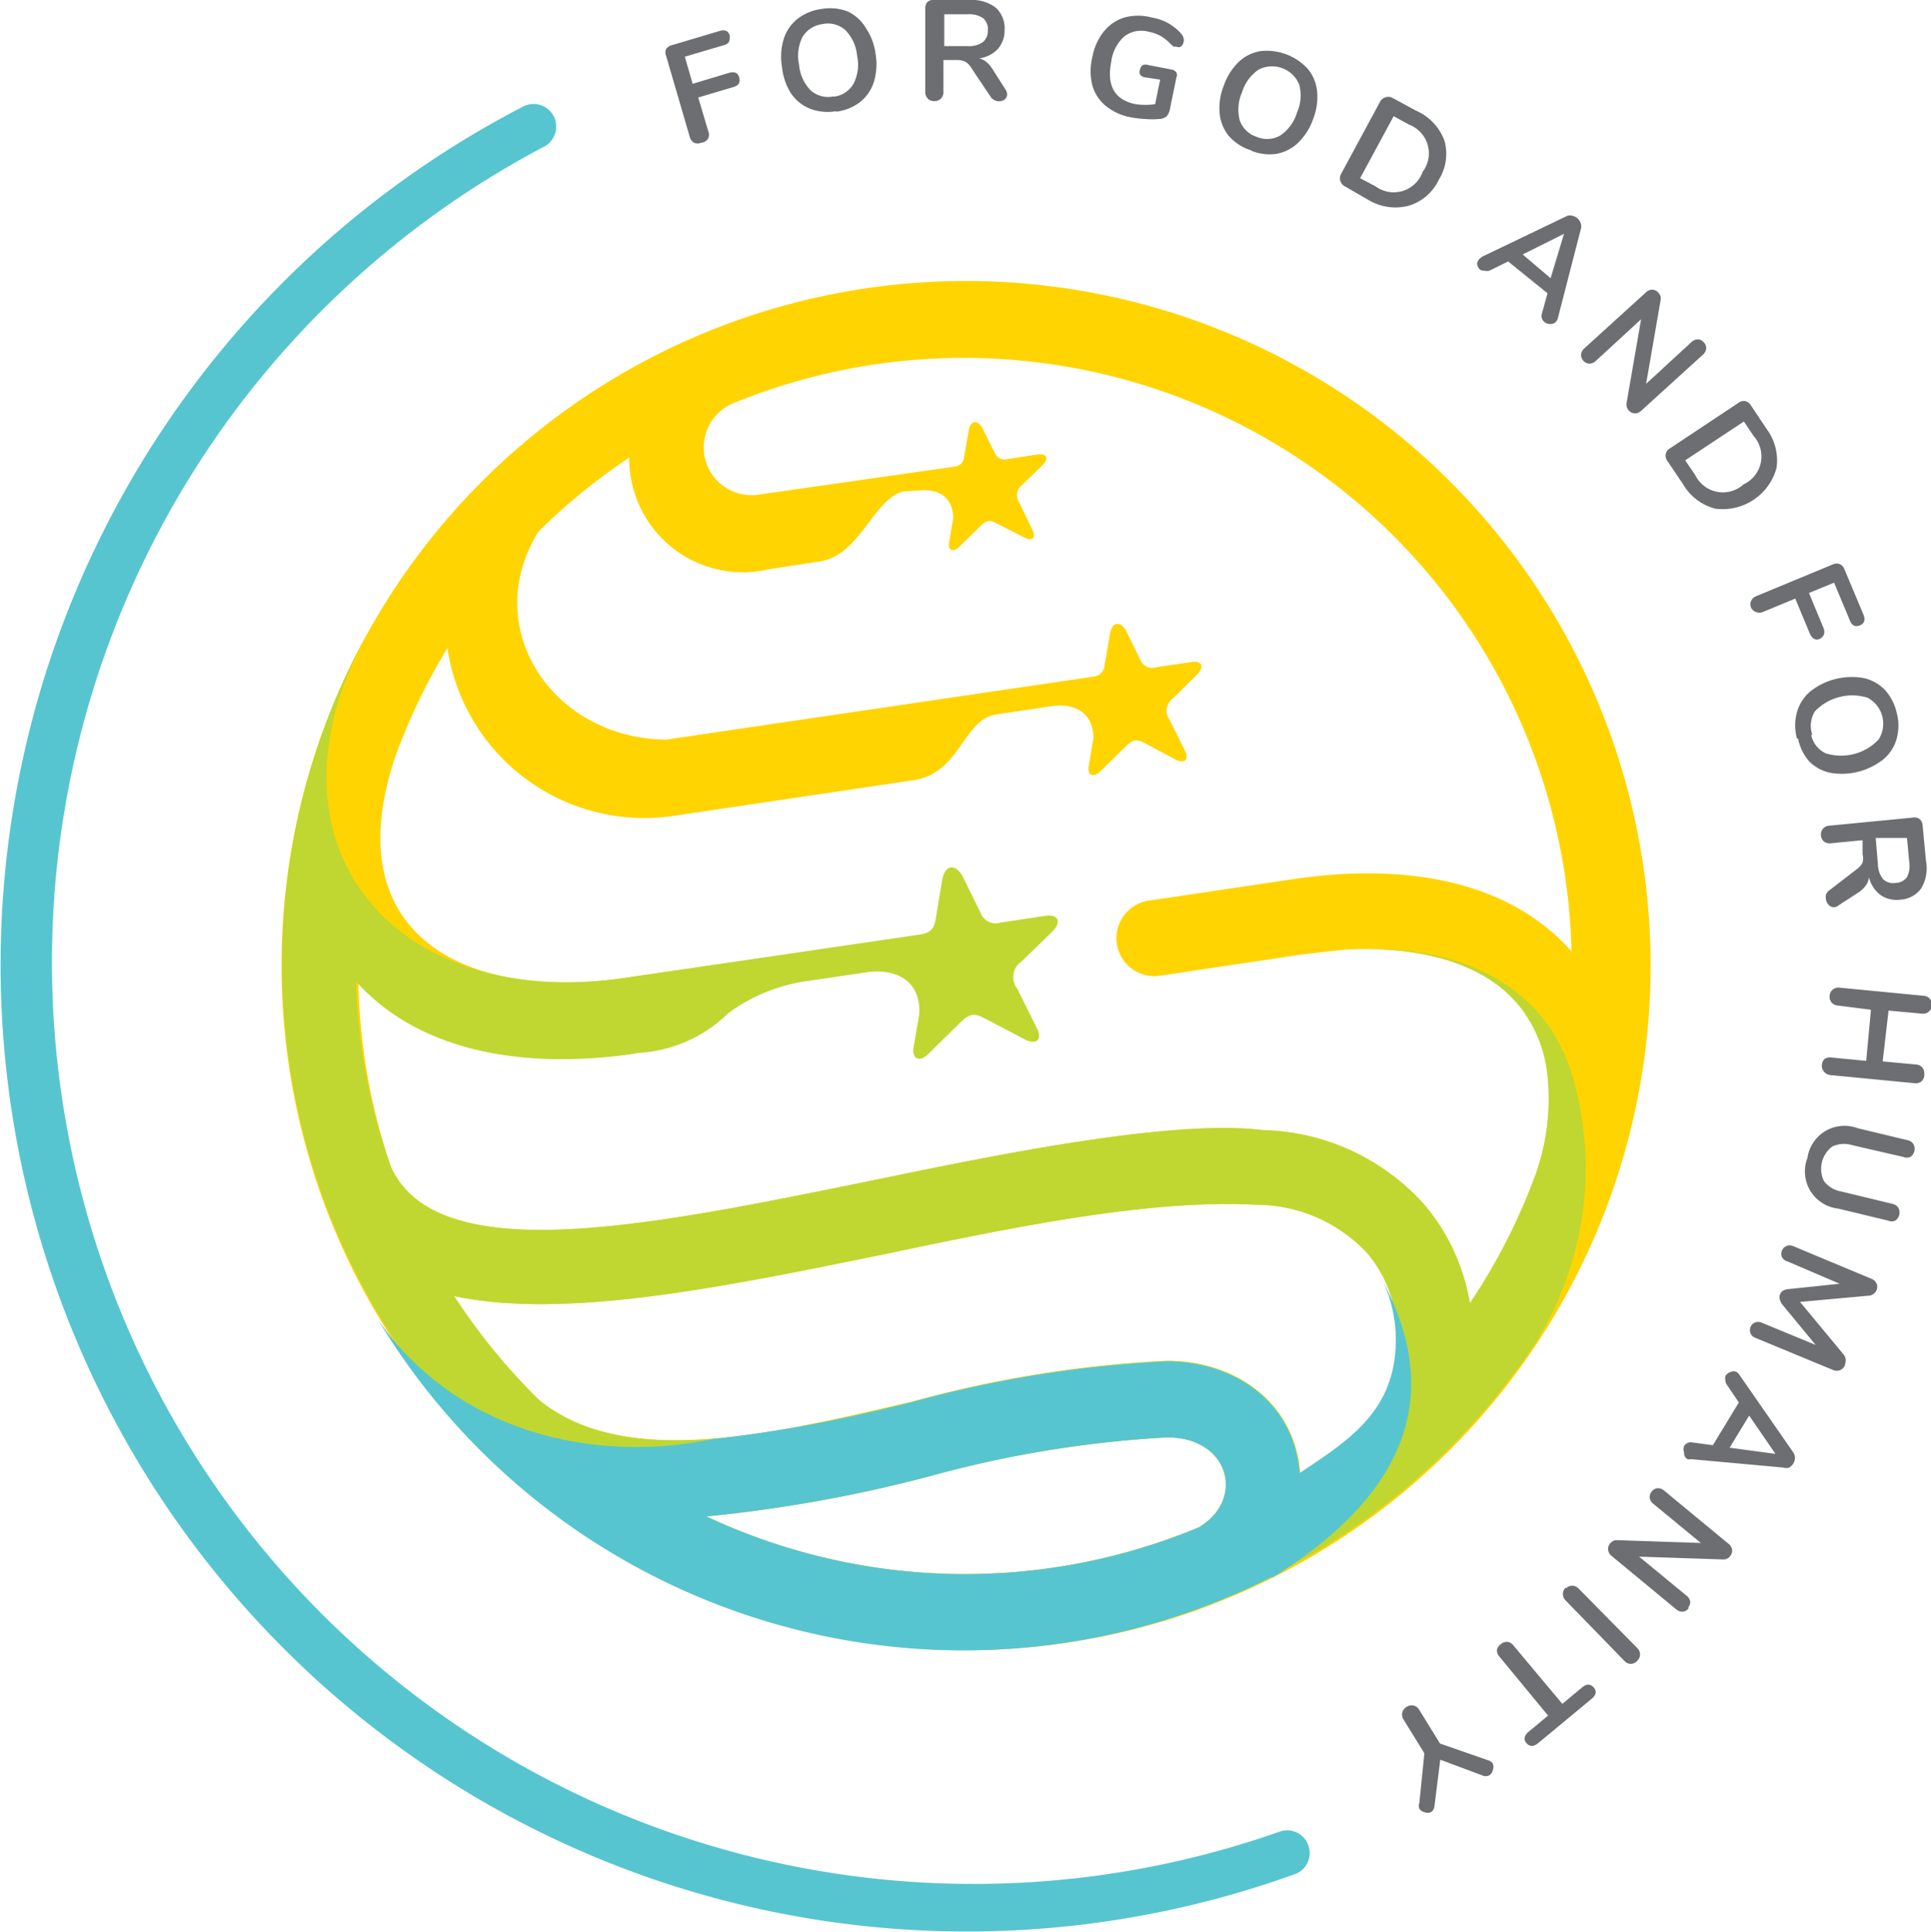
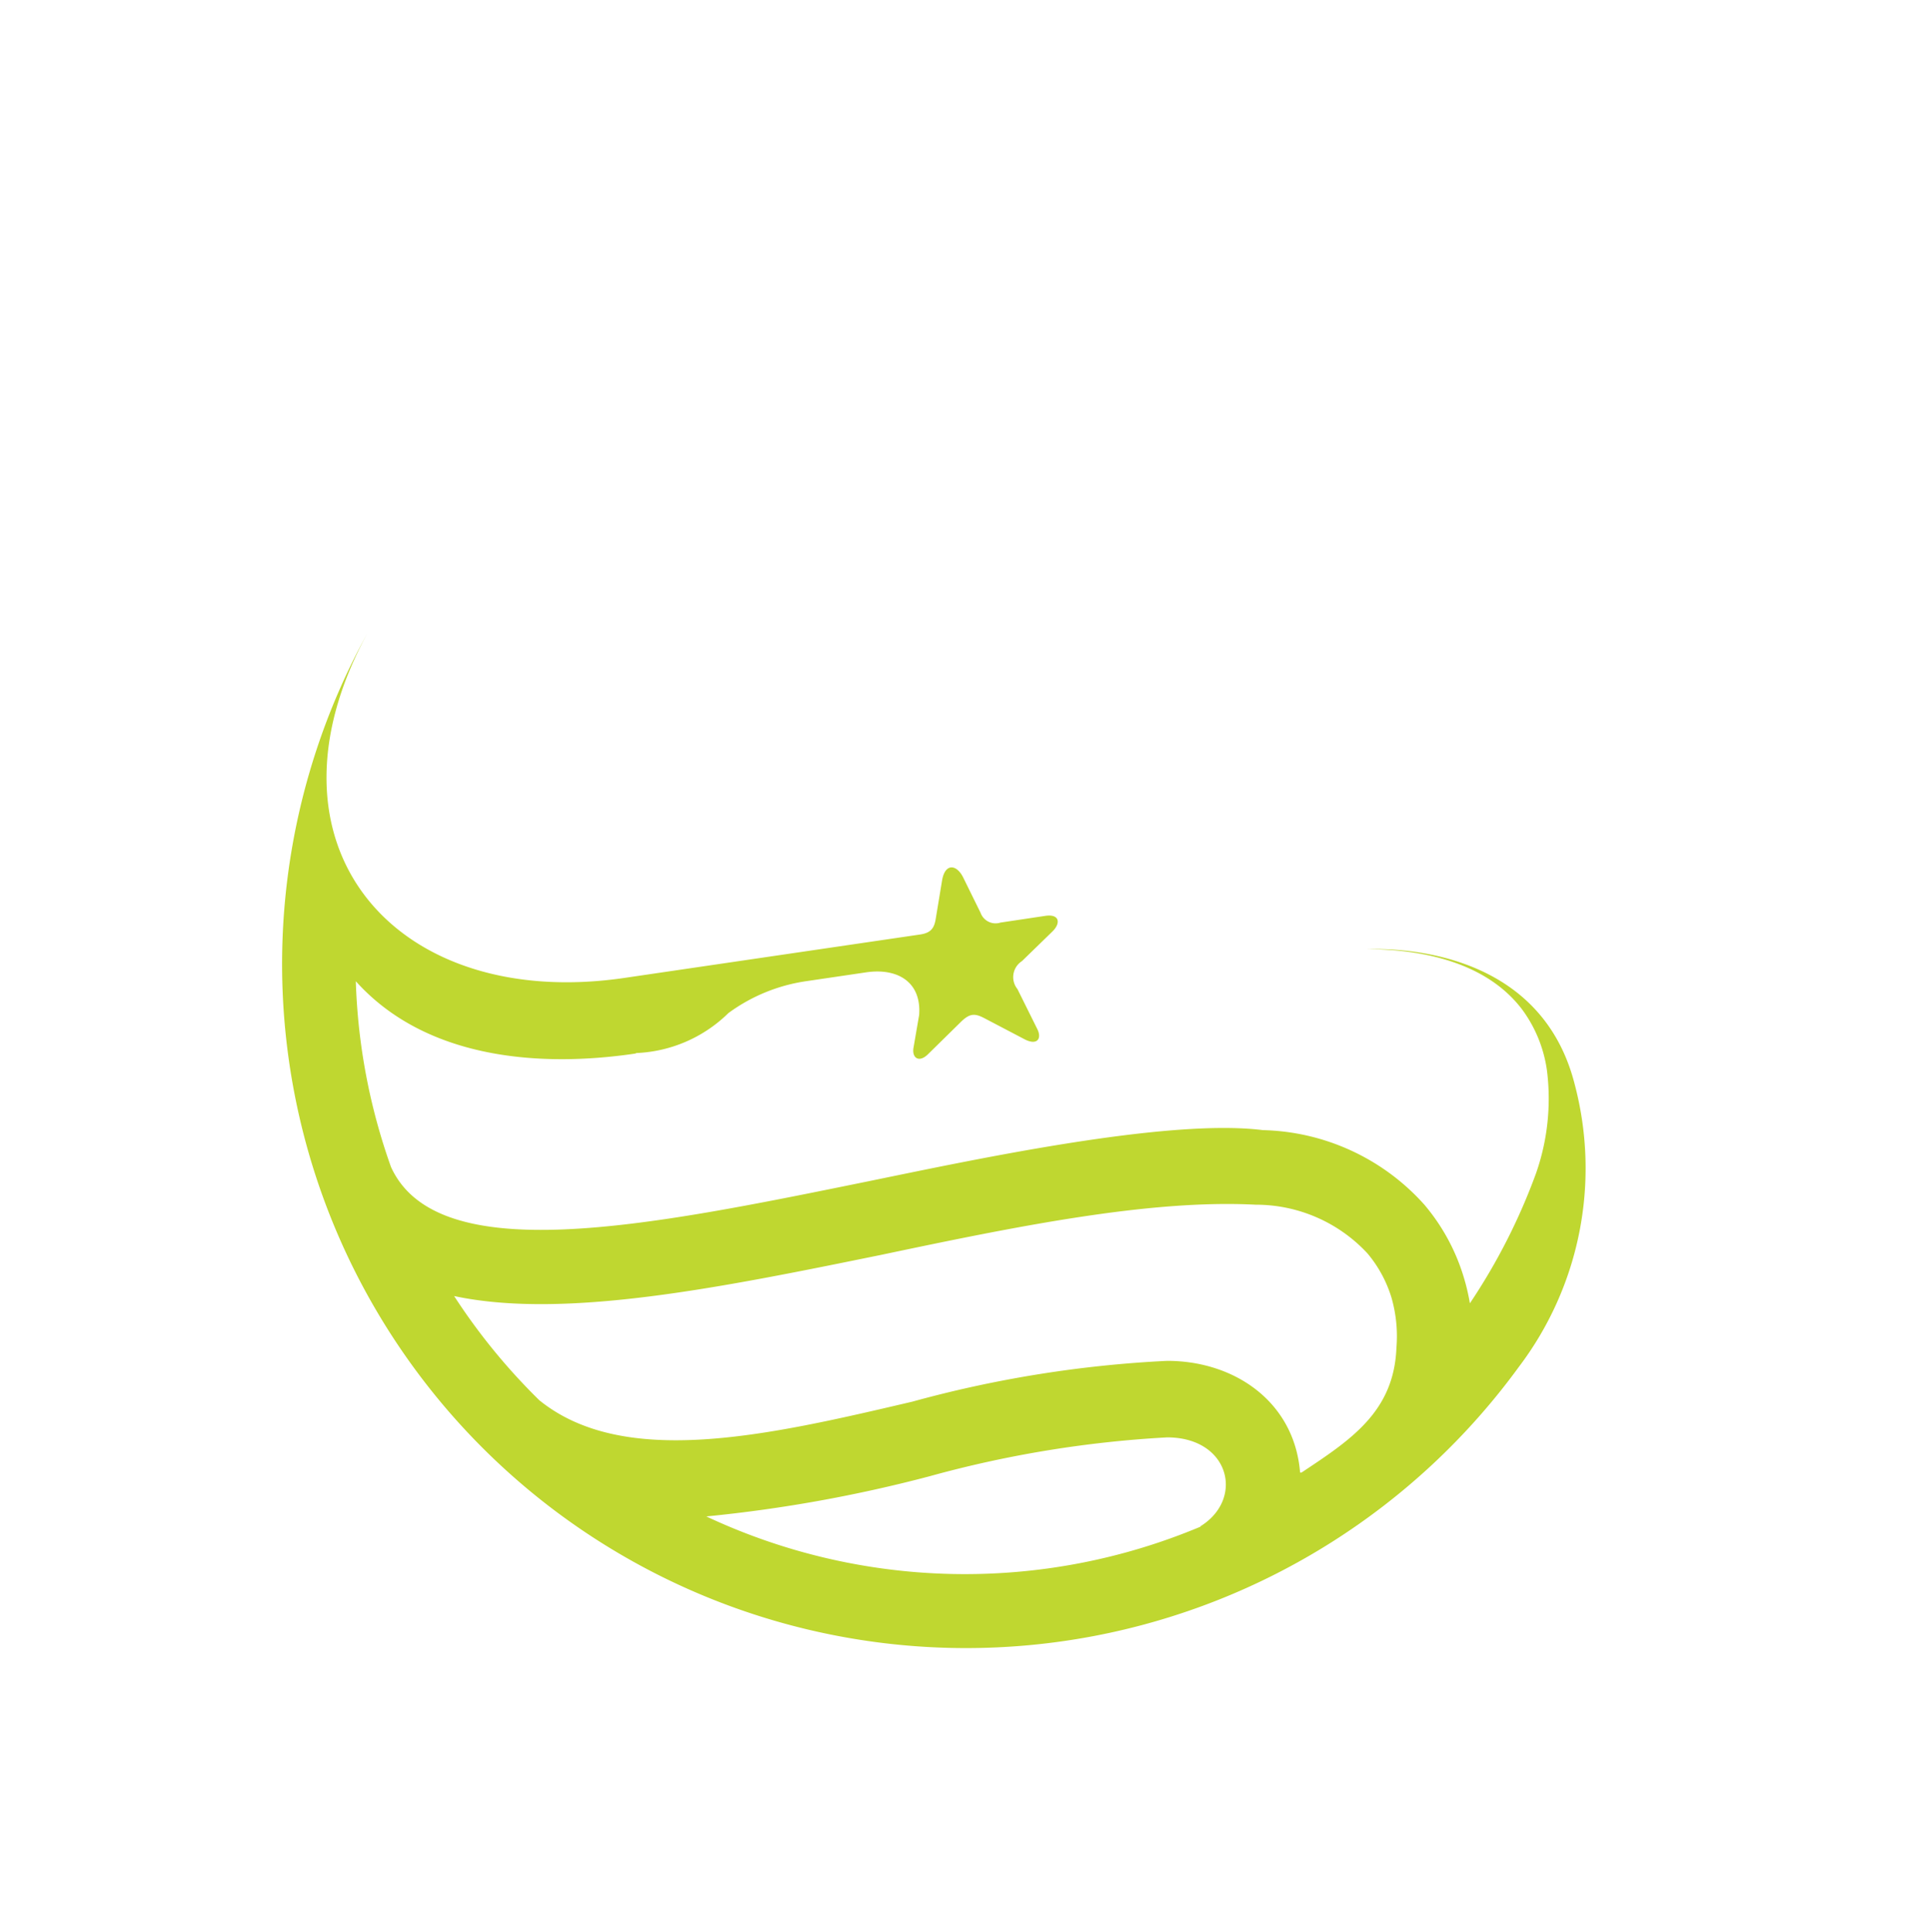
<svg xmlns="http://www.w3.org/2000/svg" id="Layer_1" data-name="Layer 1" viewBox="0 0 69.14 69.18">
  <defs>
    <style>.cls-1,.cls-5{fill:#56c5d0;}.cls-2{fill:#6d6e71;}.cls-3{fill:#ffd400;}.cls-3,.cls-4,.cls-5{fill-rule:evenodd;}.cls-4{fill:#bfd730;}</style>
  </defs>
  <title>Artboard 4</title>
-   <path class="cls-1" d="M46.41,67.08a.81.81,0,0,0-.55-1.52A33,33,0,0,1,19.5,5.24a.81.81,0,0,0-.74-1.44A34.6,34.6,0,0,0,46.41,67.08" />
-   <path class="cls-2" d="M51.36,64.67a.28.28,0,0,1-.13.21.29.29,0,0,1-.22,0,.28.28,0,0,1-.19-.13.3.3,0,0,1,0-.2L51,62.77l-.74-1.2a.32.32,0,0,1-.05-.26.33.33,0,0,1,.15-.2.33.33,0,0,1,.25-.05.32.32,0,0,1,.21.16l.74,1.2,1.72.6a.29.29,0,0,1,.17.12.29.29,0,0,1,0,.23.29.29,0,0,1-.13.19.28.28,0,0,1-.25,0L51.57,63Zm2.37-5.8a.32.32,0,0,1,.24-.09.32.32,0,0,1,.22.13L55.94,61l.71-.59c.16-.13.29-.13.41,0s.09.27-.06.4l-1.93,1.6q-.24.19-.41,0t.06-.4l.71-.59-1.75-2.12a.32.32,0,0,1-.08-.24A.31.31,0,0,1,53.73,58.87Zm2.34-2a.31.31,0,0,1,.23-.1.33.33,0,0,1,.23.11L58.62,59a.31.31,0,0,1,0,.46.32.32,0,0,1-.23.11.32.32,0,0,1-.23-.11L56.06,57.3a.33.33,0,0,1-.1-.23A.32.32,0,0,1,56.07,56.83Zm4.39.71a.29.29,0,0,1-.21.12.33.33,0,0,1-.24-.09l-2.3-1.9a.34.34,0,0,1-.13-.22.29.29,0,0,1,.07-.23.29.29,0,0,1,.25-.12l3,.1-1.7-1.4a.35.35,0,0,1-.13-.21.32.32,0,0,1,.28-.35.34.34,0,0,1,.24.09l2.3,1.9a.33.33,0,0,1,.13.22.31.31,0,0,1-.08.23.29.29,0,0,1-.25.11l-3-.1,1.7,1.4a.33.33,0,0,1,.13.22A.29.29,0,0,1,60.45,57.54Zm2.17-6.9-.7,1.15,1.64.22Zm-2.08,1.56a.31.31,0,0,1-.13,0A.25.25,0,0,1,60.3,52a.32.32,0,0,1,0-.23.28.28,0,0,1,.29-.13l.74.1.93-1.53-.42-.62a.29.29,0,0,1-.06-.17.3.3,0,0,1,0-.16.33.33,0,0,1,.18-.14.25.25,0,0,1,.22,0,.31.31,0,0,1,.1.1L64.21,52a.33.33,0,0,1,.06.2.41.41,0,0,1-.21.34.33.33,0,0,1-.21,0Zm5.51-3.37a.31.31,0,0,1-.17.18.32.32,0,0,1-.25,0l-2.78-1.15a.3.3,0,0,1-.18-.16.29.29,0,0,1,0-.23.27.27,0,0,1,.15-.16.32.32,0,0,1,.24,0l1.94.8-1.18-1.43a.51.51,0,0,1-.1-.19.27.27,0,0,1,0-.18.28.28,0,0,1,.11-.14.47.47,0,0,1,.21-.06l1.82-.19L64,45.16A.31.31,0,0,1,63.8,45a.31.31,0,0,1,.16-.39.31.31,0,0,1,.24,0L67,45.78a.33.33,0,0,1,.19.17.3.3,0,0,1,0,.24.34.34,0,0,1-.32.2l-2.42.22L66,48.48A.34.34,0,0,1,66.06,48.84Zm-1.35-7.37a1.34,1.34,0,0,1,1.8-1.11l1.79.43a.33.33,0,0,1,.21.14.35.35,0,0,1-.11.46.32.32,0,0,1-.25,0L66.33,41a1,1,0,0,0-.73.05,1,1,0,0,0-.29,1.24,1,1,0,0,0,.63.37l1.82.44a.32.32,0,0,1,.21.14.35.35,0,0,1-.11.46.32.32,0,0,1-.25,0l-1.79-.43a1.34,1.34,0,0,1-1.11-1.8Zm4.19-3a.31.31,0,0,1-.11.22.32.32,0,0,1-.24.06l-3-.29a.33.33,0,0,1-.23-.11.34.34,0,0,1,0-.46.33.33,0,0,1,.25-.06l1.25.12.17-1.83L65.81,36a.33.33,0,0,1-.23-.11.32.32,0,0,1-.07-.24.31.31,0,0,1,.11-.22.33.33,0,0,1,.25-.07l3,.29a.32.32,0,0,1,.23.11.31.31,0,0,1,.07.24.31.31,0,0,1-.35.29l-1.2-.11L67.41,38l1.19.11a.32.32,0,0,1,.23.11A.31.31,0,0,1,68.9,38.43Zm-1.66-7.55a.86.86,0,0,0,.19.53.52.52,0,0,0,.44.13.51.51,0,0,0,.41-.21.89.89,0,0,0,.08-.55l-.08-.85L67.16,30ZM65.85,32.4a.32.32,0,0,1-.17.08.24.24,0,0,1-.2-.08.34.34,0,0,1-.1-.21.33.33,0,0,1,0-.16.33.33,0,0,1,.1-.14l1-.77a.65.65,0,0,0,.21-.24.59.59,0,0,0,0-.3l0-.5-1.13.11a.33.33,0,0,1-.25-.06.31.31,0,0,1-.11-.22.32.32,0,0,1,.07-.24.32.32,0,0,1,.23-.11l3-.29a.3.3,0,0,1,.24.06.32.32,0,0,1,.1.22l.12,1.27a1.4,1.4,0,0,1-.18,1,1,1,0,0,1-.75.39,1,1,0,0,1-.7-.17,1.12,1.12,0,0,1-.41-.63.64.64,0,0,1-.1.27,1.11,1.11,0,0,1-.23.24Zm-1-6.09a.94.94,0,0,0,.52.66,1.85,1.85,0,0,0,1.89-.49,1.05,1.05,0,0,0-.39-1.5,1.85,1.85,0,0,0-1.89.49A1,1,0,0,0,64.89,26.31Zm-.51.13a1.78,1.78,0,0,1,0-.94,1.51,1.51,0,0,1,.47-.74,2.4,2.4,0,0,1,1.89-.49,1.48,1.48,0,0,1,.77.41,1.79,1.79,0,0,1,.44.83,1.77,1.77,0,0,1,0,.94,1.48,1.48,0,0,1-.47.73,2.4,2.4,0,0,1-1.89.49,1.5,1.5,0,0,1-.77-.41A1.77,1.77,0,0,1,64.38,26.44ZM62.7,21.76a.31.31,0,0,1,0-.25.33.33,0,0,1,.19-.17l2.75-1.14a.3.3,0,0,1,.24,0,.32.32,0,0,1,.16.18L66.72,22q.12.29-.13.39t-.36-.19l-.56-1.34-.9.37.52,1.25c.08.19,0,.32-.13.39s-.28,0-.36-.19l-.52-1.25-1.16.48a.33.33,0,0,1-.25,0A.31.31,0,0,1,62.7,21.76Zm-2-4.75a1.1,1.1,0,0,0,1.73.33,1.1,1.1,0,0,0,.36-1.73l-.35-.52-2.1,1.39Zm-1-.51a.32.32,0,0,1-.06-.24.3.3,0,0,1,.14-.2l2.47-1.64a.3.3,0,0,1,.24-.06.32.32,0,0,1,.2.15l.56.84a1.89,1.89,0,0,1,.36,1.4,2,2,0,0,1-2.2,1.46,1.88,1.88,0,0,1-1.15-.88ZM61,12.25a.3.3,0,0,1,.09.23.33.33,0,0,1-.12.22l-2.2,2a.33.33,0,0,1-.23.1.32.32,0,0,1-.3-.37l.52-3-1.62,1.49a.34.34,0,0,1-.23.1.32.32,0,0,1-.3-.33.35.35,0,0,1,.12-.22l2.2-2a.32.32,0,0,1,.23-.1.3.3,0,0,1,.22.11.29.29,0,0,1,.08.26l-.52,3,1.62-1.49a.33.33,0,0,1,.23-.1A.29.29,0,0,1,61,12.25ZM54.52,9.11l1,.85L56,8.37Zm1.26,2.28a.31.31,0,0,1-.06.12.25.25,0,0,1-.2.09.32.32,0,0,1-.22-.07.28.28,0,0,1-.09-.31l.2-.72L54,9.36l-.67.33a.29.29,0,0,1-.17,0A.3.3,0,0,1,53,9.66a.33.33,0,0,1-.11-.2A.25.25,0,0,1,53,9.25a.3.3,0,0,1,.11-.08l3-1.44a.33.33,0,0,1,.21,0A.4.4,0,0,1,56.6,8a.33.33,0,0,1,0,.21ZM49.25,6.67a1.1,1.1,0,0,0,1.69-.52,1.1,1.1,0,0,0-.49-1.69l-.55-.3L48.7,6.38Zm-1.1,0A.32.32,0,0,1,48,6.5a.31.31,0,0,1,0-.24l1.41-2.61a.31.31,0,0,1,.18-.16.32.32,0,0,1,.24,0l.89.48a1.88,1.88,0,0,1,1,1.07,1.75,1.75,0,0,1-.2,1.39,1.76,1.76,0,0,1-1.06.93A1.88,1.88,0,0,1,49,7.16ZM45,4.9a.94.94,0,0,0,.84-.05,1.51,1.51,0,0,0,.6-.82,1.51,1.51,0,0,0,.08-1,1.05,1.05,0,0,0-1.45-.54,1.5,1.5,0,0,0-.6.82,1.52,1.52,0,0,0-.08,1A.94.94,0,0,0,45,4.9Zm-.18.49A1.77,1.77,0,0,1,44,4.87a1.5,1.5,0,0,1-.33-.81,2.16,2.16,0,0,1,.15-1,2.17,2.17,0,0,1,.53-.84,1.48,1.48,0,0,1,.78-.39,2,2,0,0,1,1.7.64,1.48,1.48,0,0,1,.33.81,2.17,2.17,0,0,1-.15,1,2.16,2.16,0,0,1-.54.84,1.5,1.5,0,0,1-.78.39A1.76,1.76,0,0,1,44.81,5.4Zm-2.87-2.9a.26.26,0,0,1,.17.1.24.24,0,0,1,0,.19l-.22,1.07a.66.66,0,0,1-.12.31.46.46,0,0,1-.28.1,2.67,2.67,0,0,1-.49,0,3.53,3.53,0,0,1-.52-.06,2,2,0,0,1-.9-.41,1.48,1.48,0,0,1-.48-.74,2.12,2.12,0,0,1,0-1,2.1,2.1,0,0,1,.41-.92,1.51,1.51,0,0,1,.73-.5,1.88,1.88,0,0,1,1,0,1.76,1.76,0,0,1,1.07.61.4.4,0,0,1,.06.13.29.29,0,0,1,0,.13.29.29,0,0,1-.1.17.18.18,0,0,1-.16,0l-.1,0-.09-.08a1.61,1.61,0,0,0-.37-.3,1.39,1.39,0,0,0-.42-.15,1,1,0,0,0-.88.16,1.46,1.46,0,0,0-.47.9q-.26,1.3.87,1.53a2.55,2.55,0,0,0,.7,0l.18-.88L41,2.77a.28.28,0,0,1-.18-.1.22.22,0,0,1,0-.18.22.22,0,0,1,.1-.16.28.28,0,0,1,.2,0Zm-7.31-.84a.86.86,0,0,0,.55-.14.52.52,0,0,0,.18-.43.51.51,0,0,0-.17-.43.89.89,0,0,0-.54-.14h-.85V1.65ZM36,3.2a.33.33,0,0,1,.06.18.24.24,0,0,1-.1.19.35.35,0,0,1-.38,0,.34.34,0,0,1-.12-.12l-.67-1a.66.66,0,0,0-.21-.23.6.6,0,0,0-.3-.07h-.5V3.29a.33.33,0,0,1-.09.24.31.31,0,0,1-.23.09.32.32,0,0,1-.24-.09.33.33,0,0,1-.09-.24l0-3a.3.3,0,0,1,.09-.23A.32.32,0,0,1,33.46,0h1.27a1.39,1.39,0,0,1,.93.28,1,1,0,0,1,.31.79,1,1,0,0,1-.24.68,1.12,1.12,0,0,1-.67.34.64.64,0,0,1,.26.13,1.1,1.1,0,0,1,.22.26Zm-6.14.26A.94.94,0,0,0,30.56,3a1.51,1.51,0,0,0,.13-1,1.51,1.51,0,0,0-.42-.92.94.94,0,0,0-.81-.22,1,1,0,0,0-.72.45,1.51,1.51,0,0,0-.13,1,1.51,1.51,0,0,0,.42.93A.94.94,0,0,0,29.85,3.45Zm.08.52A1.77,1.77,0,0,1,29,3.89a1.5,1.5,0,0,1-.68-.55A2.16,2.16,0,0,1,28,2.4a2.17,2.17,0,0,1,.06-1,1.48,1.48,0,0,1,.49-.72,1.78,1.78,0,0,1,.87-.36,1.77,1.77,0,0,1,.93.09A1.48,1.48,0,0,1,31,1a2.16,2.16,0,0,1,.35.93,2.17,2.17,0,0,1-.06,1,1.5,1.5,0,0,1-.49.72A1.76,1.76,0,0,1,29.93,4ZM25.1,5.11a.31.31,0,0,1-.25,0,.33.33,0,0,1-.15-.2L23.85,2a.31.31,0,0,1,0-.24.32.32,0,0,1,.2-.14l1.71-.51q.3-.09.37.17c0,.17,0,.28-.22.34l-1.39.41L24.8,3l1.3-.39q.3-.09.37.17t-.22.34L25,3.49l.36,1.21a.33.33,0,0,1,0,.25A.31.31,0,0,1,25.1,5.11Z" />
-   <path class="cls-3" d="M43,54.65a21.79,21.79,0,0,1-17.71-.36,50.63,50.63,0,0,0,8-1.44,40.07,40.07,0,0,1,8.5-1.39c2.24,0,2.78,2.21,1.18,3.19m3.58-1.93c-.2-2.52-2.33-4-4.76-4a42,42,0,0,0-9.12,1.46c-5.16,1.21-10.32,2.41-13.36-.05a21.93,21.93,0,0,1-3.05-3.73c3.94.84,9.53-.3,15.27-1.47,4.75-1,9.61-2,13.43-1.8a5.45,5.45,0,0,1,4,1.74,4.49,4.49,0,0,1,.86,1.58A5,5,0,0,1,50,48.25C49.91,50.55,48.36,51.55,46.6,52.72ZM32.35,17.59c-1.1.29-1.55,2.29-3,2.51l-1.82.28a4.07,4.07,0,0,1-5-4,21.88,21.88,0,0,0-3.25,2.65c-2.13,3.42.48,7.4,4.56,7.45l15.34-2.26a.43.43,0,0,0,.37-.41l.19-1.1c.08-.5.41-.47.6-.09l.49,1a.45.45,0,0,0,.56.27l1.27-.19c.41-.06.45.2.21.44L42,25a.54.54,0,0,0-.12.77l.56,1.13c.13.27,0,.46-.34.3L41,26.61c-.29-.15-.43-.15-.7.12l-.91.89c-.26.25-.46.11-.41-.19l.17-1c0-.89-.64-1.27-1.49-1.15l-2,.3c-1.16.17-1.29,2.11-2.94,2.35l-8.54,1.27a7.13,7.13,0,0,1-8.16-6,21.7,21.7,0,0,0-1.87,3.9C12,33.49,16.7,35.87,22.43,35l3.46-.5c.74-.11-1.49,3-3.06,3.19-3.47.52-7.54.19-10-2.58A21.75,21.75,0,0,0,14,41.78c1.67,3.66,9.19,2.12,17,.53,3.58-.73,10.74-2.29,14.22-1.85A8,8,0,0,1,51,43.13a7.23,7.23,0,0,1,1.39,2.53,7.52,7.52,0,0,1,.24,1A21.7,21.7,0,0,0,55,42a8.09,8.09,0,0,0,.39-3.67,4.77,4.77,0,0,0-.89-2.19c-1.4-1.85-4.06-2.28-6.38-2.14l-1.5.17-5.14.77a1.36,1.36,0,0,1-.39-2.69l5.18-.77c3.5-.53,7.52-.21,10,2.58a21.77,21.77,0,0,0-30-19.63,1.71,1.71,0,0,0,.94,3.27l7-1a.36.36,0,0,0,.31-.34l.16-.93c.07-.42.35-.4.51-.07l.42.84a.38.38,0,0,0,.48.23l1.07-.16c.35-.05.38.17.18.37l-.73.71a.46.46,0,0,0-.11.65l.48,1c.11.23,0,.39-.29.25l-1-.51c-.24-.13-.36-.13-.59.1l-.77.75c-.22.21-.39.09-.35-.16l.15-.87c0-.75-.51-1.07-1.22-1Zm2.21-7.53A24.51,24.51,0,1,1,10.08,34.57,24.5,24.5,0,0,1,34.57,10.06Z" />
  <path class="cls-4" d="M43,54.65a21.79,21.79,0,0,1-17.71-.36,50.63,50.63,0,0,0,8-1.44,40.07,40.07,0,0,1,8.5-1.39c2.24,0,2.78,2.21,1.18,3.19m3.58-1.93c-.2-2.52-2.33-4-4.76-4a42,42,0,0,0-9.12,1.46c-5.16,1.21-10.32,2.41-13.36-.05a21.93,21.93,0,0,1-3.05-3.73c3.94.84,9.53-.3,15.27-1.47,4.75-1,9.61-2,13.43-1.8a5.45,5.45,0,0,1,4,1.74,4.5,4.5,0,0,1,.86,1.58A5,5,0,0,1,50,48.25C49.91,50.55,48.36,51.55,46.6,52.72Zm-23.81-15c-3.46.51-7.51.18-10-2.59A21.76,21.76,0,0,0,14,41.78c1.67,3.66,9.19,2.12,17,.53,3.58-.73,10.74-2.29,14.22-1.85A8,8,0,0,1,51,43.13a7.23,7.23,0,0,1,1.39,2.53,7.57,7.57,0,0,1,.24,1A21.71,21.71,0,0,0,55,42a8.09,8.09,0,0,0,.39-3.67,4.78,4.78,0,0,0-.89-2.19c-1.25-1.65-3.49-2.16-5.61-2.16.49,0,6.18-.3,7.49,4.83a11.77,11.77,0,0,1-2,10.13A24.49,24.49,0,0,1,13.16,22.66C9,30.29,14.17,36.25,22.43,35l10.49-1.54c.37-.05.52-.19.58-.54l.23-1.39c.1-.63.52-.6.76-.11l.62,1.26a.57.57,0,0,0,.71.35l1.6-.24c.52-.08.57.26.26.56l-1.09,1.06a.68.68,0,0,0-.16,1l.71,1.43c.17.34,0,.59-.43.38l-1.45-.76c-.36-.19-.54-.19-.88.15l-1.15,1.13c-.32.32-.59.14-.52-.24l.2-1.16c.09-1.19-.78-1.69-1.89-1.53l-2.17.32a6.22,6.22,0,0,0-2.77,1.14A5,5,0,0,1,22.79,37.7Z" />
-   <path class="cls-5" d="M43,54.65a21.79,21.79,0,0,1-17.71-.36,50.63,50.63,0,0,0,8-1.44,40.07,40.07,0,0,1,8.5-1.39c2.24,0,2.78,2.21,1.18,3.19m2.56,1.81a24.48,24.48,0,0,1-32-9.22c2.68,3.89,7.52,5.21,12,4.28a50.92,50.92,0,0,0,7.12-1.32,42,42,0,0,1,9.12-1.46c2.43,0,4.56,1.46,4.76,4,1.76-1.17,3.31-2.17,3.44-4.48a5,5,0,0,0-.22-1.78,4.62,4.62,0,0,0-.23-.6C51,48.71,51.66,52.67,45.58,56.47Z" />
</svg>